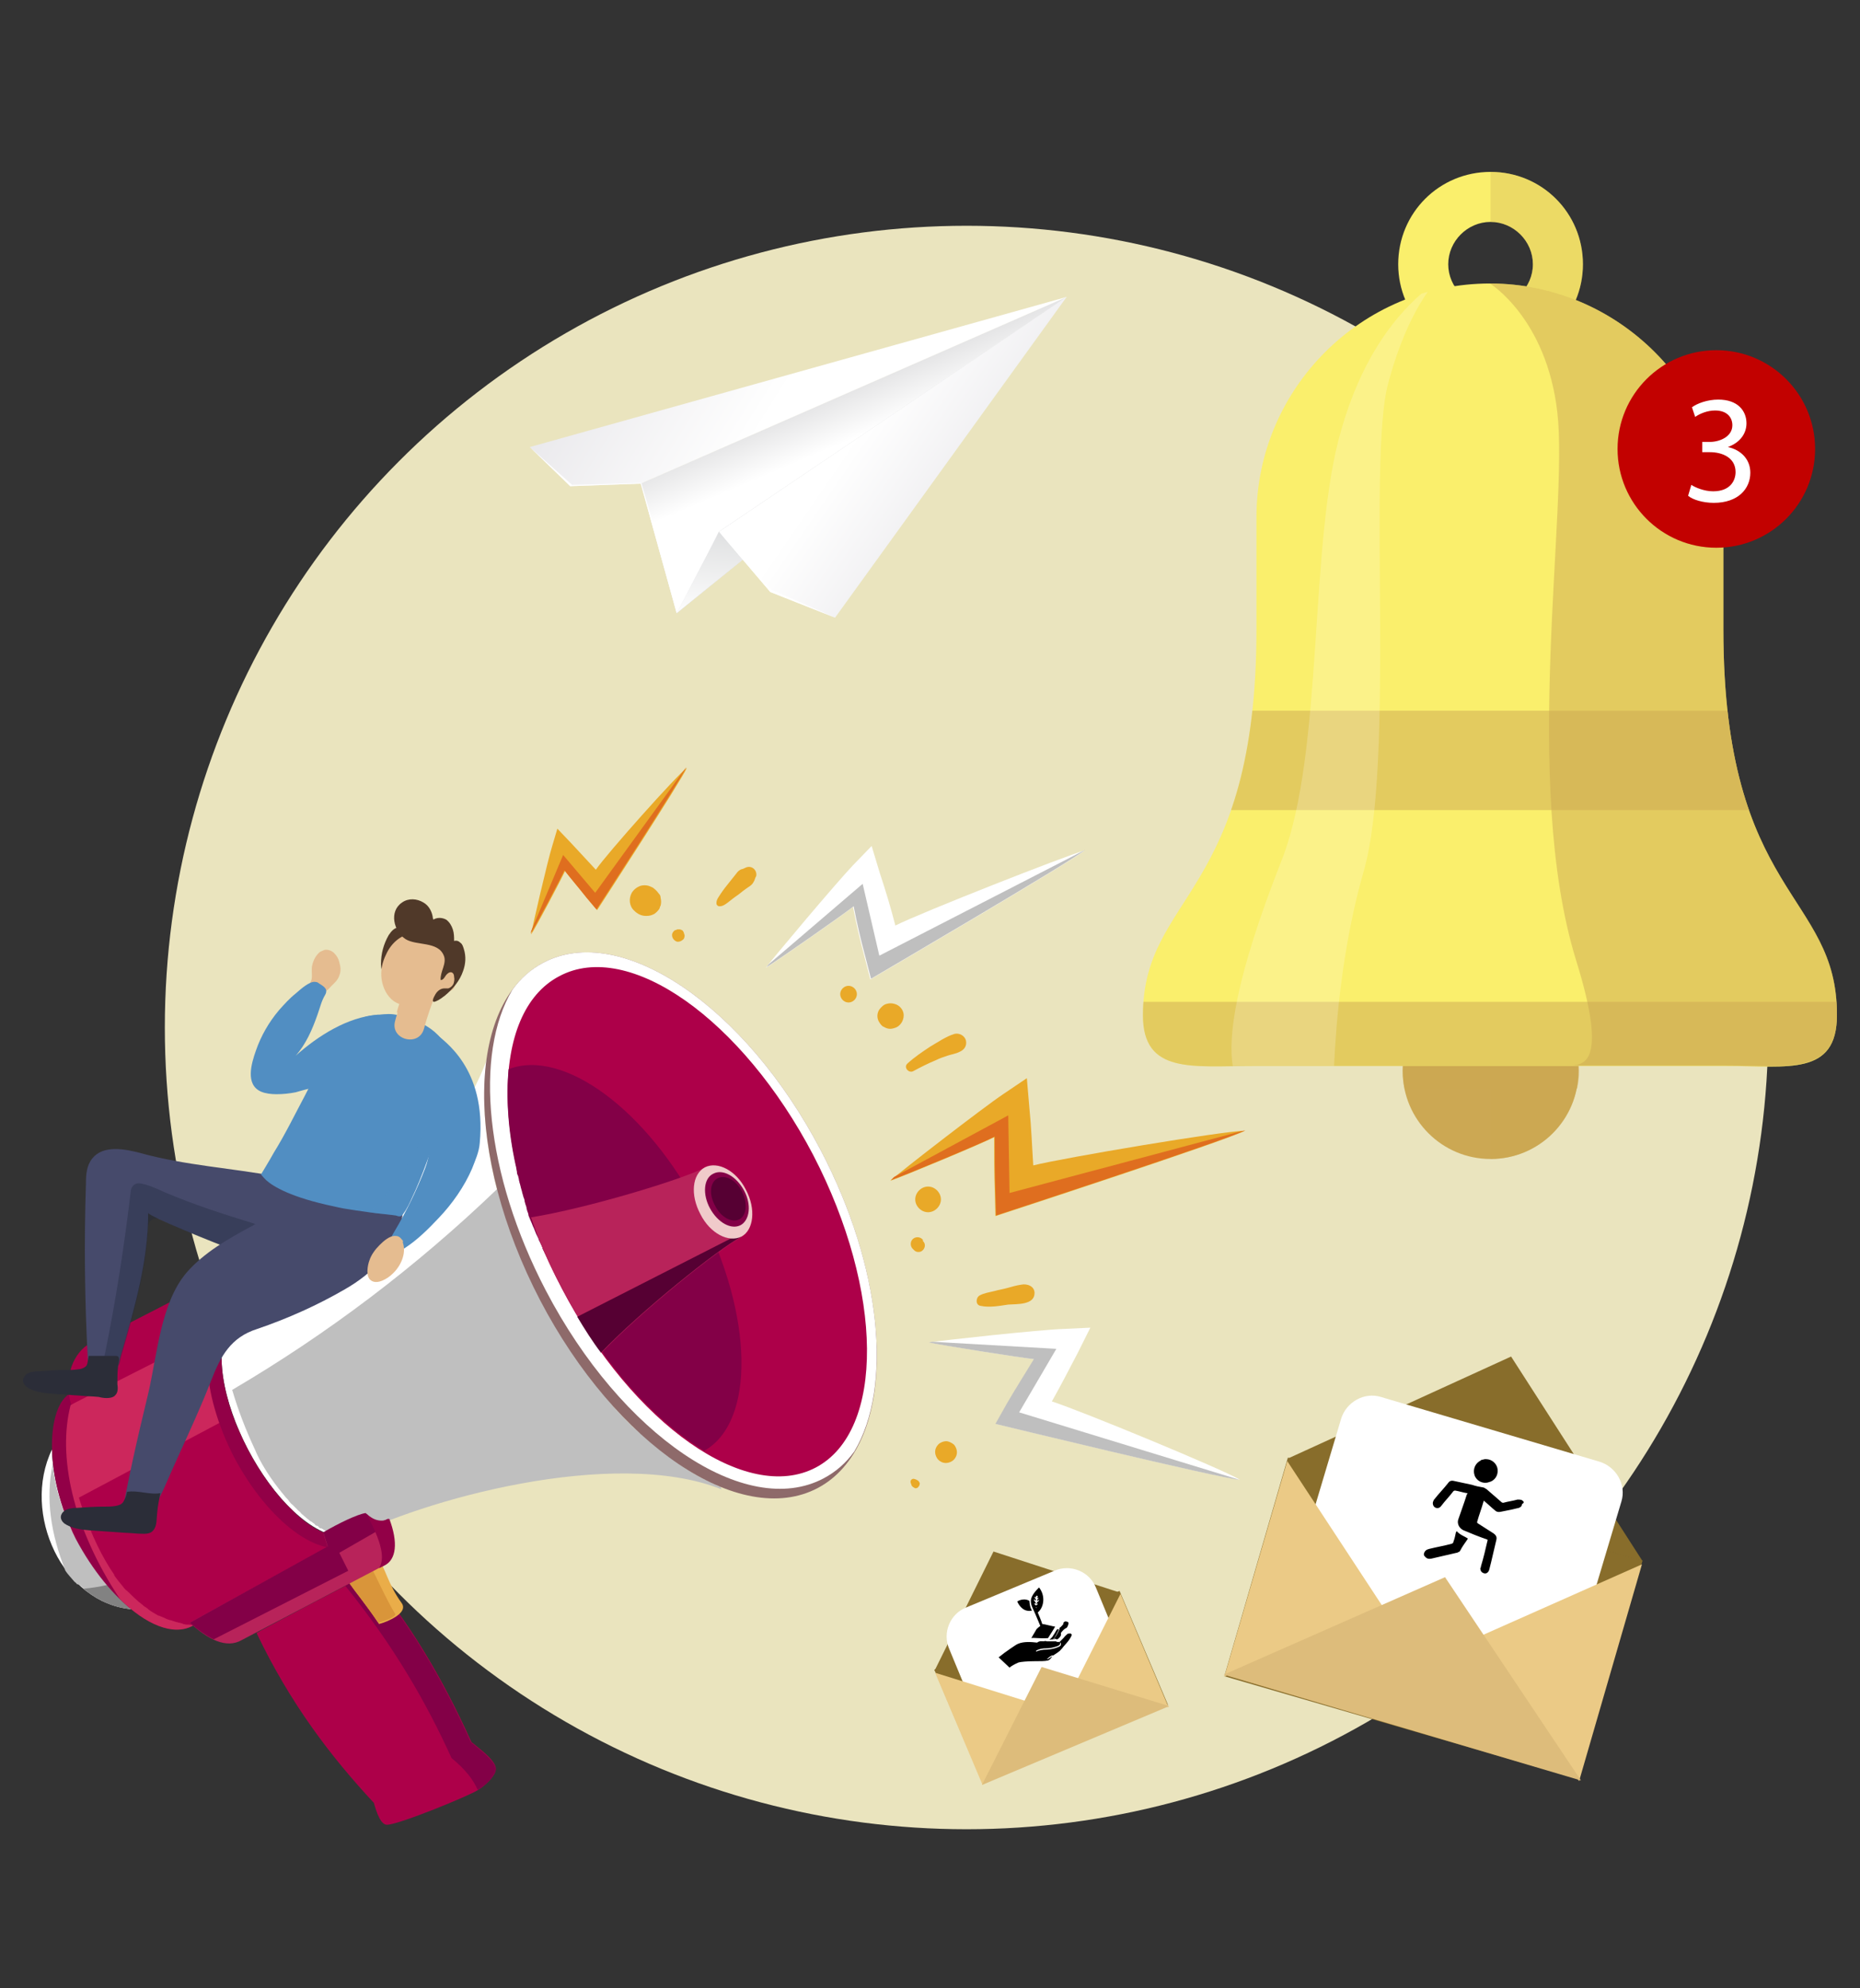
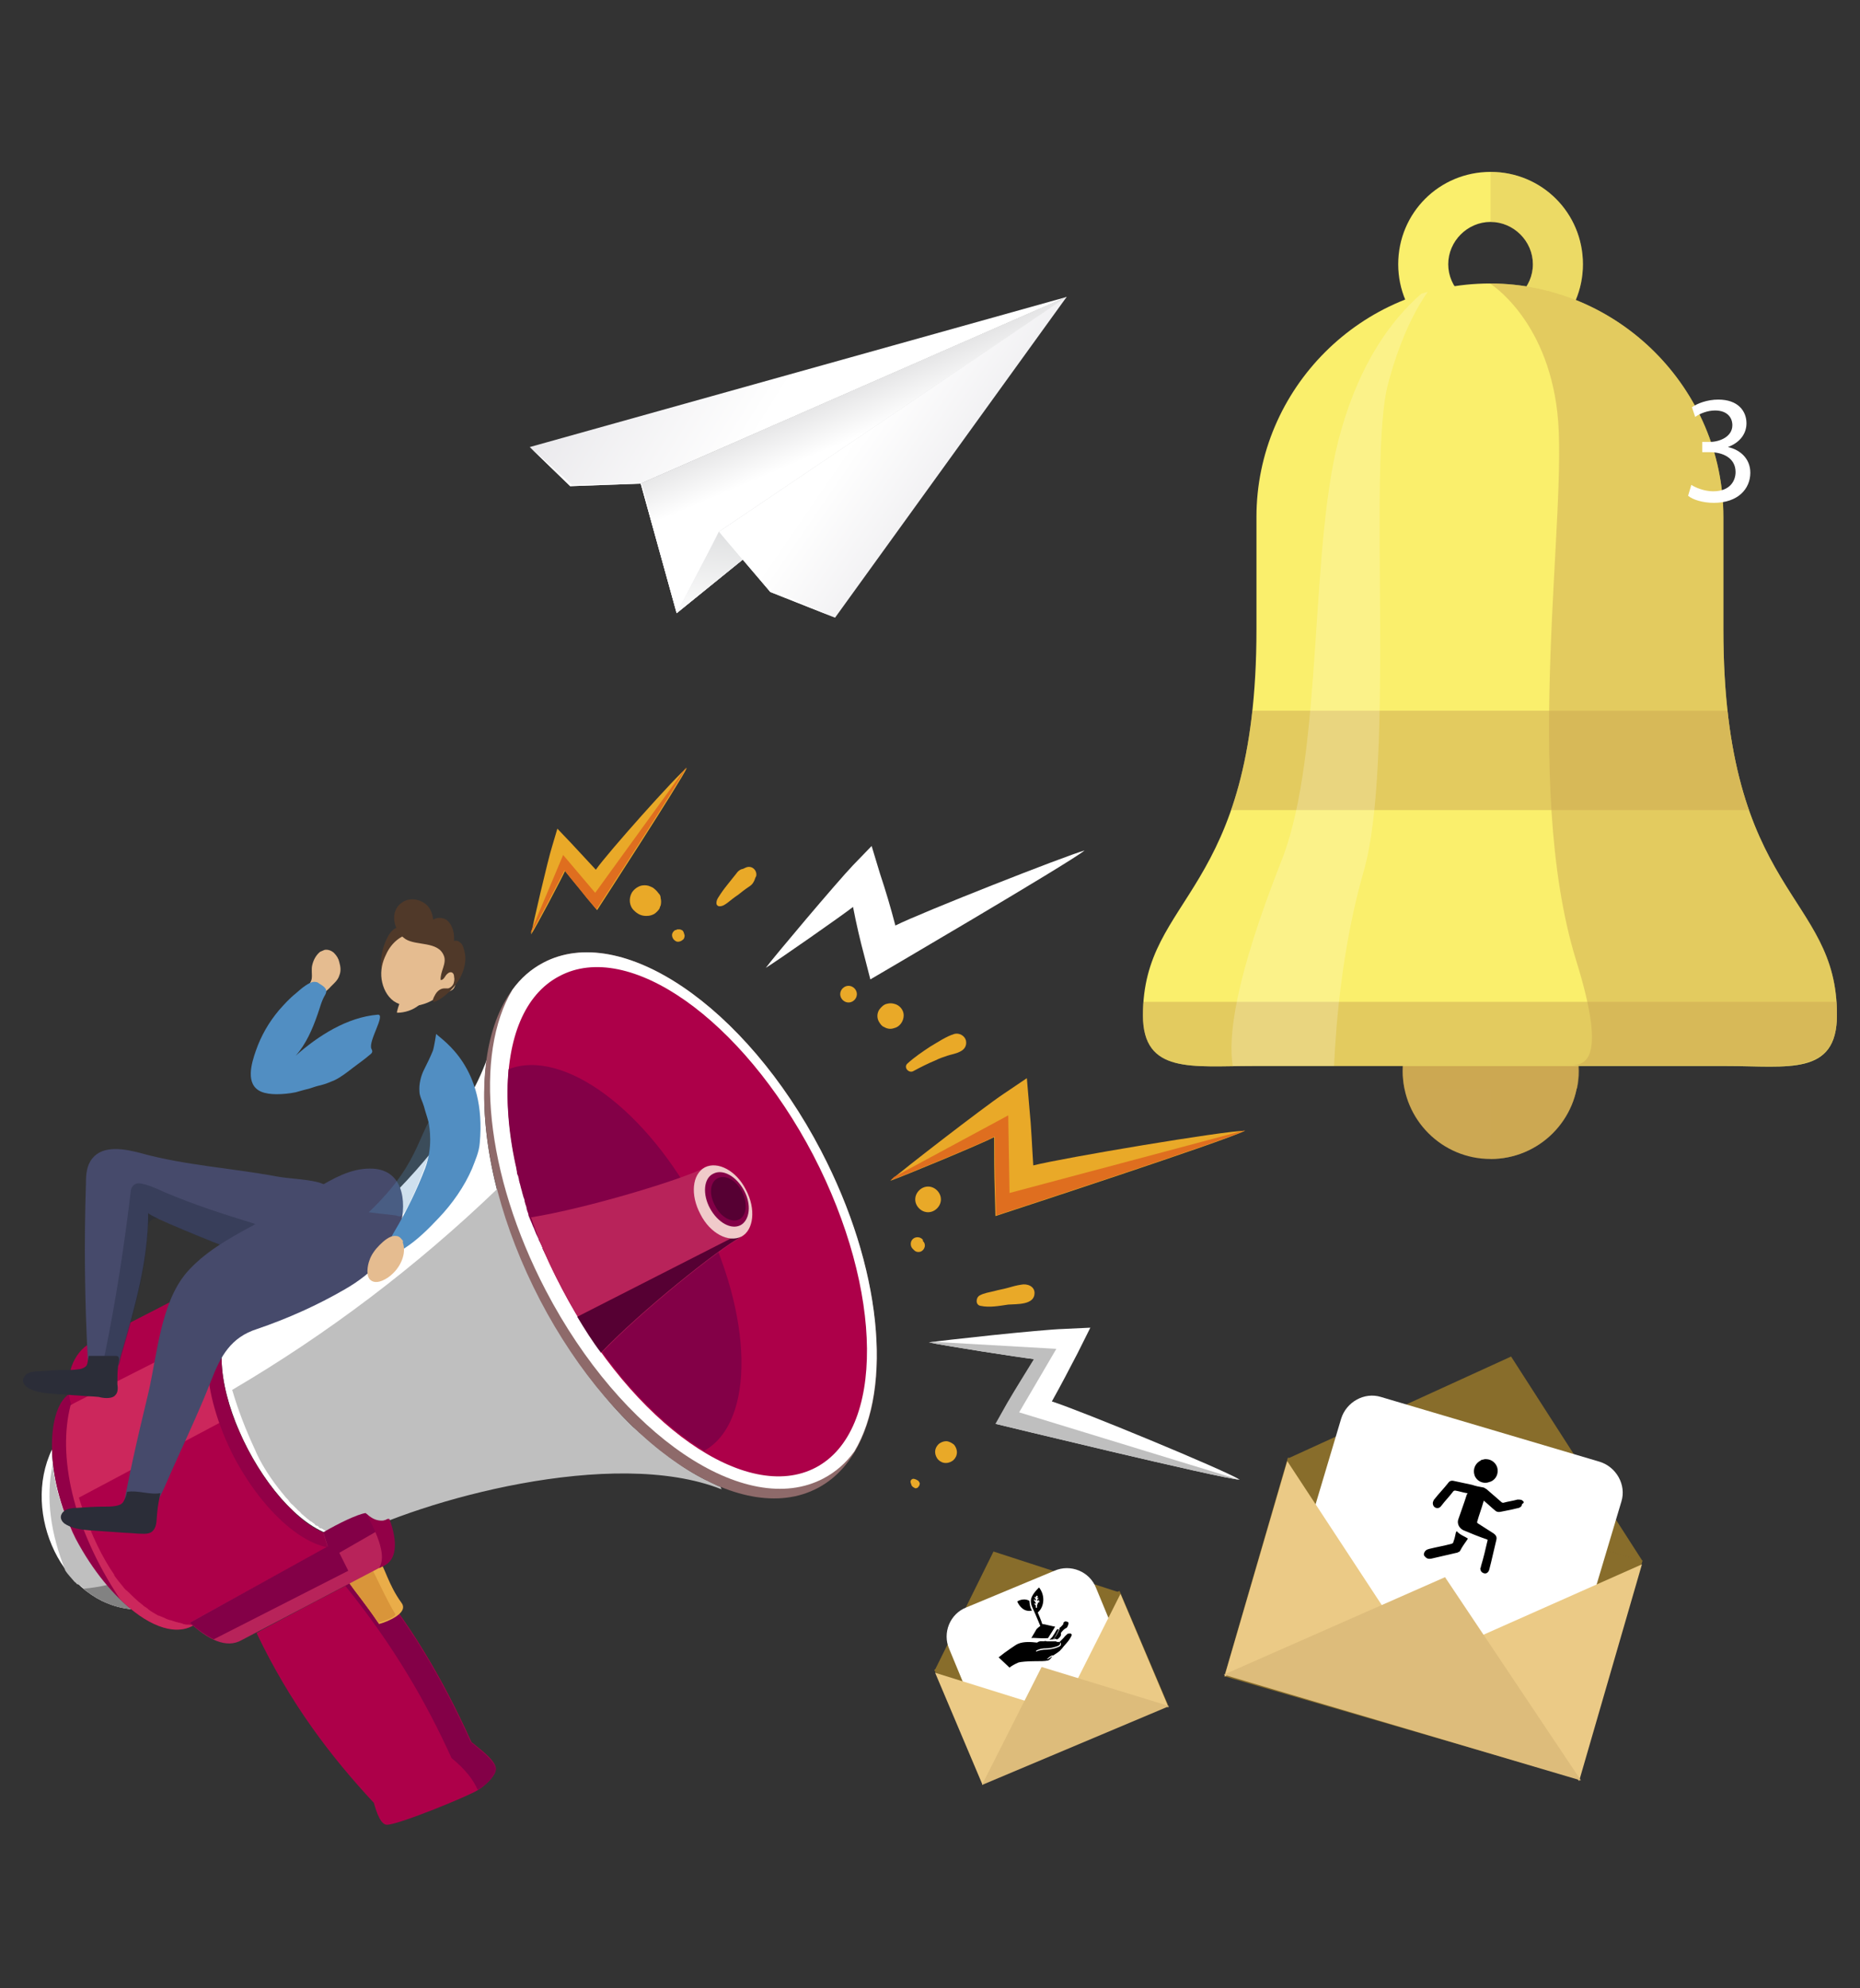
<svg xmlns="http://www.w3.org/2000/svg" xmlns:xlink="http://www.w3.org/1999/xlink" version="1.1" id="Calque_1" x="0px" y="0px" viewBox="0 0 290 310" style="enable-background:new 0 0 290 310;" xml:space="preserve">
  <rect x="0" y="0" width="290" height="310" fill="#333333" stroke="none" />
  <style type="text/css">
	.st0{fill:#EAE4BE;}
	.st1{fill:url(#SVGID_1_);}
	.st2{fill:url(#SVGID_2_);}
	.st3{fill:url(#SVGID_3_);}
	.st4{fill:url(#SVGID_4_);}
	.st5{fill:url(#SVGID_5_);}
	.st6{fill:url(#SVGID_6_);}
	.st7{fill:#FFFFFF;}
	.st8{fill:#886D2B;}
	.st9{fill:#EBCA86;}
	.st10{fill:#DDBC7B;}
	.st11{fill:#CCA853;}
	.st12{opacity:0.5;fill:#CCA853;}
	.st13{fill:#FAEF6C;}
	.st14{opacity:0.3;}
	.st15{opacity:0.5;clip-path:url(#SVGID_8_);fill:#CCA853;}
	.st16{opacity:0.2;fill:#FFFFFF;}
	.st17{fill:#C20100;}
	.st18{fill-rule:evenodd;clip-rule:evenodd;fill:#AD0049;}
	.st19{fill-rule:evenodd;clip-rule:evenodd;fill:#830047;}
	.st20{fill-rule:evenodd;clip-rule:evenodd;fill:#EAAD49;}
	.st21{fill-rule:evenodd;clip-rule:evenodd;fill:#D9953A;}
	.st22{fill-rule:evenodd;clip-rule:evenodd;fill:#FFFFFF;}
	.st23{fill-rule:evenodd;clip-rule:evenodd;fill:#BFBFBF;}
	.st24{fill-rule:evenodd;clip-rule:evenodd;fill:#828282;}
	.st25{fill-rule:evenodd;clip-rule:evenodd;fill:#920047;}
	.st26{fill-rule:evenodd;clip-rule:evenodd;fill:#CC275C;}
	.st27{fill-rule:evenodd;clip-rule:evenodd;fill:#D63B75;}
	.st28{fill-rule:evenodd;clip-rule:evenodd;fill:#B8235A;}
	.st29{fill-rule:evenodd;clip-rule:evenodd;fill:url(#SVGID_9_);}
	.st30{fill-rule:evenodd;clip-rule:evenodd;fill:#560033;}
	.st31{fill-rule:evenodd;clip-rule:evenodd;fill:#F0CACA;}
	.st32{fill:#E9A928;}
	.st33{fill:#DF6E1F;}
	.st34{fill:#BFBFBF;}
	.st35{fill:#E5BC90;}
	.st36{fill:#464A6B;}
	.st37{opacity:0.356;}
	.st38{fill:#20283C;}
	.st39{fill:#518EC2;}
	.st40{opacity:0.277;}
	.st41{fill:#2B2D38;}
	.st42{fill:#503929;}
</style>
  <g>
-     <circle class="st0" cx="150.7" cy="160.2" r="125" />
    <g>
      <linearGradient id="SVGID_1_" gradientUnits="userSpaceOnUse" x1="-391.457" y1="14.015" x2="-401.154" y2="-20.104" gradientTransform="matrix(1 2.662200e-02 -2.662200e-02 1 531.738 84.603)">
        <stop offset="0" style="stop-color:#D1CFD6" />
        <stop offset="0.972" style="stop-color:#FEFEFE" />
        <stop offset="1" style="stop-color:#FFFFFF" />
      </linearGradient>
      <polygon class="st1" points="166.3,46.3 99.9,75.4 105.5,95.6   " />
      <linearGradient id="SVGID_2_" gradientUnits="userSpaceOnUse" x1="-397.468" y1="-6.212" x2="-400.461" y2="-12.796" gradientTransform="matrix(1 2.662200e-02 -2.662200e-02 1 531.738 84.603)">
        <stop offset="0" style="stop-color:#FFFFFF" />
        <stop offset="1" style="stop-color:#E5E5E6" />
      </linearGradient>
      <polygon class="st2" points="166.3,46.3 99.9,75.4 105.5,95.6   " />
      <linearGradient id="SVGID_3_" gradientUnits="userSpaceOnUse" x1="-462.997" y1="-47.475" x2="-408.245" y2="-14.927" gradientTransform="matrix(1 2.662200e-02 -2.662200e-02 1 531.738 84.603)">
        <stop offset="0" style="stop-color:#D1CFD6" />
        <stop offset="0.972" style="stop-color:#FEFEFE" />
        <stop offset="1" style="stop-color:#FFFFFF" />
      </linearGradient>
      <polygon class="st3" points="166.3,46.3 99.9,75.4 88.9,75.8 82.6,69.7   " />
      <linearGradient id="SVGID_4_" gradientUnits="userSpaceOnUse" x1="-424.018" y1="0.72" x2="-396.002" y2="-3.141" gradientTransform="matrix(1 2.662200e-02 -2.662200e-02 1 531.738 84.603)">
        <stop offset="0" style="stop-color:#D1CFD6" />
        <stop offset="0.972" style="stop-color:#FEFEFE" />
        <stop offset="1" style="stop-color:#FFFFFF" />
      </linearGradient>
      <polygon class="st4" points="166.3,46.3 112.1,82.9 105.5,95.6   " />
      <linearGradient id="SVGID_5_" gradientUnits="userSpaceOnUse" x1="-397.381" y1="24.446" x2="-396.647" y2="9.033" gradientTransform="matrix(1 2.662200e-02 -2.662200e-02 1 531.738 84.603)">
        <stop offset="0" style="stop-color:#FFFFFF" />
        <stop offset="1" style="stop-color:#DCDDDE" />
      </linearGradient>
      <polygon class="st5" points="166.3,46.3 112.1,82.9 105.5,95.6   " />
      <linearGradient id="SVGID_6_" gradientUnits="userSpaceOnUse" x1="-353.467" y1="17.963" x2="-396.27" y2="-9.814" gradientTransform="matrix(1 2.662200e-02 -2.662200e-02 1 531.738 84.603)">
        <stop offset="0" style="stop-color:#D1CFD6" />
        <stop offset="0.972" style="stop-color:#FEFEFE" />
        <stop offset="1" style="stop-color:#FFFFFF" />
      </linearGradient>
      <polygon class="st6" points="166.3,46.3 112.1,82.9 120.1,92.3 130.2,96.3   " />
      <polygon class="st7" points="130.2,96.3 120.1,92.3 112.1,82.9 105.5,95.6 99.9,75.4 88.9,75.8 82.6,69.7 89.2,75.6 100,75.3     105.6,94.7 112.1,82.9 120.2,91.9   " />
    </g>
    <g>
      <g>
        <g>
          <polygon class="st8" points="154.9,241.9 145.7,260.5 174.6,248.3     " />
        </g>
        <g>
          <rect x="148.2" y="253.6" transform="matrix(0.92 -0.391 0.391 0.92 -89.834 84.956)" class="st8" width="31.4" height="19.3" />
        </g>
        <g>
          <path class="st7" d="M172.5,264.5l-13.7,5.7c-2.5,1.1-5.5-0.1-6.5-2.7l-4.3-10.4c-1.1-2.5,0.1-5.5,2.7-6.5l13.7-5.7      c2.5-1.1,5.5,0.1,6.5,2.7l4.3,10.4C176.2,260.5,175,263.5,172.5,264.5z" />
        </g>
      </g>
      <g>
        <g>
          <polygon class="st9" points="159.9,265.2 153.2,278.3 145.8,260.8     " />
        </g>
        <g>
          <polygon class="st9" points="182.2,266.2 168,261.8 174.7,248.5     " />
        </g>
      </g>
      <g>
        <polygon class="st10" points="162.4,259.9 153.1,278.3 182.3,266    " />
      </g>
    </g>
    <g>
      <g>
        <g>
          <circle class="st11" cx="232.4" cy="167" r="13.7" />
          <path class="st12" d="M246.1,167c0,7.6-6.1,13.7-13.7,13.7v-27.4C239.9,153.3,246.1,159.5,246.1,167z" />
          <path class="st12" d="M232.4,153.3c-7.6,0-13.7,6.1-13.7,13.7c0,0.9,0.1,1.8,0.3,2.7h26.9c0.2-0.9,0.3-1.8,0.3-2.7      C246.1,159.5,239.9,153.3,232.4,153.3z" />
        </g>
        <g>
          <g>
            <path class="st13" d="M232.4,55.6c-7.9,0-14.4-6.4-14.4-14.4s6.4-14.4,14.4-14.4s14.4,6.4,14.4,14.4S240.3,55.6,232.4,55.6z        M232.4,34.6c-3.6,0-6.6,3-6.6,6.6s3,6.6,6.6,6.6c3.6,0,6.6-3,6.6-6.6S236,34.6,232.4,34.6z" />
          </g>
          <g class="st14">
            <path class="st11" d="M232.4,47.8c3.6,0,6.6-3,6.6-6.6s-3-6.6-6.6-6.6v-7.8c7.9,0,14.4,6.4,14.4,14.4s-6.4,14.4-14.4,14.4V47.8       z" />
          </g>
        </g>
        <path class="st13" d="M268.7,98.1V80.6c0-20-16.4-36.4-36.4-36.4h0c-20,0-36.4,16.4-36.4,36.4v17.5c0,41.7-17.7,41.3-17.7,60.2     c0,9.2,7.7,7.9,17.2,7.9h73.8c9.5,0,17.2,1.6,17.2-7.9C286.5,139.2,268.7,139.8,268.7,98.1z" />
        <path class="st12" d="M268.7,98.1V80.6c0-20-16.4-36.4-36.4-36.4h0c0,0,8.8,5.4,10.5,20c1.8,15.1-5.6,57.7,2.9,85.4     c5.3,17,0.9,16.5-1.4,16.5c-6.6,0,24.9,0,24.9,0c9.5,0,17.2,1.6,17.2-7.9C286.5,139.2,268.7,139.8,268.7,98.1z" />
        <g>
          <defs>
            <path id="SVGID_7_" d="M268.7,98.1V80.6c0-20-16.4-36.4-36.4-36.4h0c-20,0-36.4,16.4-36.4,36.4v17.5       c0,41.7-17.7,41.3-17.7,60.2c0,9.2,7.7,7.9,17.2,7.9h73.8c9.5,0,17.2,1.6,17.2-7.9C286.5,139.2,268.7,139.8,268.7,98.1z" />
          </defs>
          <clipPath id="SVGID_8_">
            <use xlink:href="#SVGID_7_" style="overflow:visible;" />
          </clipPath>
          <rect x="188.9" y="110.8" class="st15" width="87" height="15.5" />
          <rect x="169.5" y="156.2" class="st15" width="125.3" height="10.9" />
        </g>
        <path class="st16" d="M216.4,59.9c1.7-6.4,3.9-11.1,6.2-14.4c-0.3,0.1-0.7,0.2-1,0.3c-4.8,4.2-9.5,10.8-12.5,21.3     c-5.1,17.5-2.6,50.2-9.3,67.1c-7.4,18.8-8.3,27.5-7.6,32c1.1,0,2.1,0,3.3,0H208c0.3-6.8,1.3-18.8,4.6-30.3     C217.6,118.6,213.2,72.1,216.4,59.9z" />
      </g>
      <g>
-         <circle class="st17" cx="267.6" cy="70" r="15.4" />
        <g>
          <path class="st7" d="M263.7,75.6c0.6,0.4,2,1,3.4,1c2.7,0,3.5-1.7,3.5-3c0-2.2-2-3.1-4-3.1h-1.2v-1.6h1.2c1.5,0,3.5-0.8,3.5-2.6      c0-1.2-0.8-2.3-2.7-2.3c-1.2,0-2.4,0.5-3.1,1l-0.5-1.5c0.8-0.6,2.4-1.2,4.1-1.2c3.1,0,4.4,1.8,4.4,3.7c0,1.6-1,3-2.9,3.7v0      c1.9,0.4,3.5,1.8,3.5,4c0,2.5-1.9,4.7-5.7,4.7c-1.7,0-3.3-0.5-4-1.1L263.7,75.6z" />
        </g>
      </g>
    </g>
    <g>
      <g>
        <g>
          <path class="st18" d="M73.5,271.6c-4.6-10.2-9.9-19-16.1-26.2l-9,4.7l-7.7,4.1l0,0l-0.7,0.4c5.2,10.9,11.5,19.2,18.3,26.5      c0.4,1.5,1.1,3.5,2.1,3.4c2-0.1,12.7-4.5,14.1-5.4c1-0.6,2.7-2.1,2.8-3.2C77.5,274.6,74.7,272.6,73.5,271.6z" />
          <path class="st19" d="M74.5,279.1c1-0.6,2.7-2.1,2.8-3.2c0.1-1.2-2.7-3.3-3.9-4.3c-4.6-10.2-9.9-19-16.1-26.2l-3.5,1.8      c7.6,9.4,12.7,18.3,16.6,26.9C72.6,275.9,73.8,277.5,74.5,279.1L74.5,279.1z" />
          <g>
            <path class="st20" d="M54.3,246.6c1.5,2.1,2.5,3.2,4.8,6.6c1.2-0.3,4.7-1.7,3.5-3.3c-2.1-2.9-2.6-5.6-3.5-6.6       C58.6,242.7,53.5,245.4,54.3,246.6L54.3,246.6z" />
            <path class="st21" d="M54.3,246.6c1.4,2,2.4,3.1,4.7,6.4c1.1-0.3,2.9-1,2.6-1.4c-1.2-1.9-3.2-6.3-4.1-8       C55.9,244.3,53.8,245.8,54.3,246.6L54.3,246.6z" />
          </g>
          <g>
            <g>
              <path class="st22" d="M75.9,165.2c-6.2,17.1-28.8,34.7-39.8,40.4c-6.1,9,7,34,17.9,34.1c11.5-6.1,41.5-14.5,58.4-7.8        c-0.1,0-0.1-0.1-0.2-0.1c-9.9-4.1-20.5-14.7-28.1-29.1C77.2,189.3,74.4,175.5,75.9,165.2L75.9,165.2z" />
              <path class="st23" d="M112.3,231.8c-0.4-0.1-0.7-0.3-1.1-0.5c-0.1,0-0.2-0.1-0.2-0.1c-0.3-0.1-0.6-0.3-0.8-0.4        c-0.1,0-0.2-0.1-0.3-0.1c-0.3-0.2-0.6-0.3-0.9-0.5c-0.1,0-0.1-0.1-0.2-0.1c-1.1-0.6-2.2-1.3-3.3-2.1c0,0-0.1-0.1-0.1-0.1        c-0.3-0.2-0.7-0.5-1-0.7c0,0-0.1-0.1-0.1-0.1c-0.4-0.3-0.7-0.5-1.1-0.8c0,0,0,0,0,0c-0.8-0.6-1.5-1.2-2.3-1.9c0,0,0,0,0,0        c-0.3-0.3-0.7-0.6-1-0.9c0,0-0.1-0.1-0.2-0.1c-0.3-0.3-0.6-0.6-1-0.9c0,0-0.1-0.1-0.1-0.1c-1.1-1.1-2.2-2.2-3.2-3.4        c0,0-0.1-0.1-0.1-0.1c-0.3-0.4-0.6-0.7-0.9-1.1c-3.7-4.3-7.1-9.4-10.1-15.1c-0.4-0.8-0.8-1.6-1.2-2.4c-2.4-5-4.3-10.1-5.5-15        C64.8,197.6,51,208,36.2,216.7c1,3.4,2.2,6.4,3.5,9.2c0,0,0,0,0,0c0.9,2.2,2.5,4.7,4.4,7c0,0,0,0,0,0c0,0,0,0,0,0        c0.2,0.2,0.3,0.4,0.5,0.6c0,0,0,0,0,0c0.2,0.2,0.4,0.4,0.5,0.6c0,0,0.1,0.1,0.1,0.1c0.1,0.2,0.3,0.3,0.5,0.5        c0.1,0.1,0.1,0.1,0.2,0.2c0.1,0.1,0.3,0.3,0.4,0.4c0.1,0.1,0.1,0.1,0.2,0.2c0.1,0.1,0.3,0.2,0.4,0.4c0.1,0.1,0.1,0.1,0.2,0.2        c0.2,0.1,0.3,0.3,0.5,0.4c0,0,0.1,0.1,0.1,0.1c0.2,0.2,0.4,0.3,0.6,0.5c0.1,0.1,0.1,0.1,0.2,0.1c0.1,0.1,0.3,0.2,0.4,0.3        c0.1,0.1,0.2,0.1,0.2,0.2c0.1,0.1,0.2,0.2,0.4,0.2c0.1,0.1,0.2,0.1,0.2,0.2c0.1,0.1,0.2,0.2,0.4,0.2c0.1,0,0.2,0.1,0.2,0.1        c0.2,0.1,0.3,0.2,0.5,0.3c0,0,0.1,0.1,0.1,0.1c0.2,0.1,0.4,0.2,0.6,0.3c0.1,0,0.1,0.1,0.2,0.1c0.1,0.1,0.3,0.1,0.4,0.2        c0.1,0,0.2,0.1,0.2,0.1c0.1,0,0.2,0.1,0.4,0.1c0.1,0,0.2,0.1,0.2,0.1c0.1,0,0.3,0.1,0.4,0.1c0.1,0,0.1,0,0.2,0.1        c0.2,0,0.4,0.1,0.6,0.1c11.5-6.1,41.5-14.5,58.4-7.8C112.4,231.9,112.3,231.8,112.3,231.8z" />
            </g>
            <g>
              <path class="st22" d="M20.6,250.9C9.8,250,3.3,236,8.1,226c0.1,4.1,1.3,9,3.8,13.8C14.4,244.5,17.5,248.4,20.6,250.9        L20.6,250.9z" />
              <path class="st23" d="M12.5,247.2c0.3,0.2,0.5,0.5,0.8,0.7c0.1,0.1,0.2,0.2,0.3,0.2c0.4,0.3,0.8,0.5,1.1,0.8        c0.1,0.1,0.2,0.1,0.3,0.2c0.3,0.2,0.6,0.3,0.9,0.5c0.2,0.1,0.3,0.1,0.5,0.2c0.3,0.1,0.6,0.2,0.8,0.3c0.2,0.1,0.3,0.1,0.5,0.2        c0.3,0.1,0.6,0.2,0.9,0.2c0.2,0,0.3,0.1,0.5,0.1c0.5,0.1,0.9,0.2,1.4,0.2c-3.1-2.5-6.2-6.3-8.7-11c-0.3-0.5-0.5-1-0.8-1.5        c-0.1-0.2-0.1-0.3-0.2-0.5c-0.2-0.3-0.3-0.7-0.4-1c-1.2-2.9-1.9-5.8-2.2-8.4l0,0c-1.1,5.2-0.3,10.7,2,16.5        c0.4,0.6,0.9,1.1,1.4,1.7c0,0,0,0,0,0c0.1,0.1,0.3,0.2,0.4,0.4C12.3,247,12.4,247.1,12.5,247.2z" />
              <path class="st24" d="M20.6,250.9c-2.9-0.2-5.4-1.4-7.6-3.2c1.2-0.1,2.5-0.3,3.8-0.6C18.1,248.6,19.3,249.8,20.6,250.9        L20.6,250.9z" />
            </g>
          </g>
          <g>
            <g>
              <path class="st25" d="M11,217.2c3.8-2,21.8-11.2,24.6-12.7c1-0.5,2.1-0.7,3.4-0.5c-1,0.6-2,1.1-3,1.7c-6.1,9,7,34,17.9,34.1        c1-0.5,2-1,3-1.5c-0.5,1.1-1.3,2-2.3,2.5c-2.8,1.5-21.8,11.2-24.6,12.7c-4.8,2.5-12.9-3.6-18.2-13.6        C6.7,229.8,7.3,219.2,11,217.2L11,217.2z" />
              <path class="st26" d="M20,212.5c6.4-3.3,13.9-7.1,15.6-8c1-0.5,2.1-0.7,3.4-0.5c-1,0.6-2,1.1-3,1.7c-6.1,9,7,34,17.9,34.1        c1-0.5,2-1,3-1.5c-0.5,1.1-1.3,2-2.3,2.5c-2.8,1.5-21.8,11.2-24.6,12.7c-3,1.6-7.3-0.2-11.3-4.2l0,0        c-7.5-11.3-9.7-22.4-7.7-30.2L20,212.5z" />
              <path class="st18" d="M54,239.8c-0.2,0-0.4,0-0.6,0c-0.1,0-0.1,0-0.2,0c-0.1,0-0.3,0-0.4-0.1c-0.1,0-0.2,0-0.3-0.1        c-0.1,0-0.3-0.1-0.4-0.1c-0.1,0-0.2,0-0.3-0.1c-0.1,0-0.3-0.1-0.4-0.1c-0.1,0-0.2-0.1-0.3-0.1c-0.1,0-0.3-0.1-0.4-0.1        c-0.1,0-0.2-0.1-0.3-0.1c-0.1-0.1-0.3-0.1-0.4-0.2c-0.1,0-0.2-0.1-0.3-0.1c-0.1-0.1-0.3-0.1-0.4-0.2c-0.1,0-0.1-0.1-0.2-0.1        c-0.2-0.1-0.4-0.2-0.6-0.4c0,0,0,0,0,0c-0.2-0.1-0.4-0.3-0.6-0.4c-0.1,0-0.1-0.1-0.2-0.2c-0.1-0.1-0.3-0.2-0.4-0.3        c-0.1-0.1-0.2-0.1-0.2-0.2c-0.1-0.1-0.3-0.2-0.4-0.3c-0.1-0.1-0.2-0.1-0.2-0.2c-0.1-0.1-0.3-0.2-0.4-0.4        c-0.1-0.1-0.1-0.1-0.2-0.2c-0.1-0.1-0.3-0.3-0.4-0.4c-0.1-0.1-0.1-0.1-0.2-0.2c-0.2-0.2-0.3-0.3-0.5-0.5c0,0-0.1-0.1-0.1-0.1        c-0.2-0.2-0.4-0.4-0.6-0.6c0,0,0,0,0,0c-0.2-0.2-0.4-0.5-0.6-0.7l0,0c-2.5-3-4.8-6.7-6.4-10.6l-2.8-0.9l-22,11.7        c1.4,4.5,3,8.1,4.9,11.1h0c0,0,0,0,0,0c0.2,0.3,0.4,0.6,0.6,0.9c0,0,0,0,0,0.1c0.4,0.6,0.9,1.2,1.4,1.8c0,0,0,0,0,0        c0.2,0.3,0.4,0.5,0.7,0.7c0,0,0,0.1,0.1,0.1c0.7,0.7,1.4,1.4,2.2,2c0,0,0.1,0,0.1,0.1c0.2,0.2,0.5,0.3,0.7,0.5        c0,0,0.1,0,0.1,0.1c0.5,0.4,1.1,0.7,1.6,1c0,0,0.1,0,0.1,0c0.2,0.1,0.5,0.2,0.7,0.3c0.1,0,0.1,0,0.2,0.1        c0.2,0.1,0.5,0.2,0.8,0.3c0,0,0,0,0.1,0c0.3,0.1,0.6,0.2,0.9,0.3c0,0,0.1,0,0.1,0c0.2,0.1,0.5,0.1,0.7,0.2        c0.1,0,0.2,0,0.2,0.1c0.2,0,0.4,0.1,0.7,0.1c0.1,0,0.2,0,0.2,0c0.3,0,0.6,0.1,0.9,0.1c2.8-1.5,21.8-11.2,24.6-12.7        c1-0.5,1.8-1.4,2.3-2.5C56,238.7,55,239.2,54,239.8z" />
              <path class="st25" d="M35.7,204.5c1-0.5,2.1-0.7,3.4-0.5c-1,0.6-2,1.1-3,1.7c-6.1,9,7,34,17.9,34.1c1-0.5,2-1,3-1.5        c-0.5,1.1-1.3,2-2.3,2.5c-4.8,2.5-12.9-3.6-18.2-13.6C31.3,217.1,30.9,207,35.7,204.5L35.7,204.5z" />
            </g>
          </g>
          <g>
            <path class="st18" d="M11.1,219L33,207.9l1.6,2.1c2.5-1.3,5.5-3.3,6.5-4.2c-0.2-3.1,1.5-3.9,2.2-4.5c-2.2-2.6-5.9-3.8-7.8-2.9       l-21.4,11C11.5,210.8,9.8,214.7,11.1,219L11.1,219z" />
            <path class="st27" d="M41.1,205.8c-0.2-3.1,1.5-3.9,2.2-4.5c-2.2-2.6-5.9-3.8-7.8-2.9l-2,1C35.8,199.9,38.7,201.9,41.1,205.8       L41.1,205.8z" />
          </g>
          <path class="st28" d="M29.6,253l21.5-11.8l-0.7-2.2c2.4-1.4,5.3-2.7,6.6-3c2.3,2.1,2.8,1,3.6,0.8c1.3,3.8,1,6.4-0.8,7.3      l-22.1,11.6C35.3,257.1,32.4,255.6,29.6,253L29.6,253z" />
          <g>
            <g>
              <linearGradient id="SVGID_9_" gradientUnits="userSpaceOnUse" x1="254.212" y1="125.604" x2="303.874" y2="125.604" gradientTransform="matrix(0.9 -0.437 0.437 0.9 -199.795 199.914)">
                <stop offset="0" style="stop-color:#8E6A6A" />
                <stop offset="1" style="stop-color:#8E6A6A" />
              </linearGradient>
              <path class="st29" d="M84.7,150.1c12.1-6.4,31.5,6.7,43.3,29.3c11.8,22.6,11.6,46.2-0.5,52.6c-12.1,6.4-31.5-6.7-43.3-29.3        C72.4,180,72.6,156.5,84.7,150.1L84.7,150.1z" />
              <path class="st22" d="M84.7,150.1c12.1-6.4,31.5,6.7,43.3,29.3c9.5,18.2,11.2,36.9,5.2,46.9c-1.3,1.8-2.9,3.2-4.8,4.2        c-12.1,6.4-31.5-6.7-43.3-29.3c-9.5-18.2-11.2-36.9-5.2-46.9C81.2,152.5,82.8,151.1,84.7,150.1L84.7,150.1z" />
            </g>
            <g>
              <path class="st18" d="M87.2,152.2c10.8-5.8,28.5,6.7,39.6,27.9c11,21.2,11.2,43,0.4,48.7c-10.8,5.7-28.5-6.7-39.6-27.9        C76.5,179.7,76.3,157.9,87.2,152.2L87.2,152.2z" />
              <path class="st19" d="M109.1,188.8c-8.2-15.8-21.3-25.4-29.8-22.1c-0.4,4.4-0.1,9.5,1.1,15c0,0,0,0,0,0c0.1,0.3,0.1,0.6,0.2,1        c0,0,0,0.1,0,0.1c0,0.2,0.1,0.4,0.2,0.6c0,0.2,0.1,0.3,0.1,0.5c0,0.2,0.1,0.3,0.1,0.5c0.1,0.2,0.1,0.4,0.2,0.7        c0,0.1,0.1,0.3,0.1,0.4c0.1,0.2,0.1,0.5,0.2,0.7c0,0.1,0.1,0.3,0.1,0.4c0.1,0.2,0.2,0.5,0.2,0.7c0,0.1,0.1,0.3,0.1,0.4        c0.1,0.3,0.2,0.5,0.2,0.7c0,0.1,0.1,0.3,0.1,0.4c0.1,0.2,0.2,0.5,0.2,0.7c0.1,0.2,0.1,0.3,0.2,0.5c0.1,0.2,0.2,0.5,0.3,0.7        c0.1,0.2,0.1,0.3,0.2,0.5c0.1,0.2,0.2,0.4,0.3,0.7c0.1,0.2,0.1,0.3,0.2,0.5c0.1,0.2,0.2,0.4,0.3,0.6c0.1,0.2,0.1,0.4,0.2,0.5        c0.1,0.2,0.2,0.4,0.3,0.6c0.1,0.2,0.2,0.4,0.2,0.6c0.1,0.2,0.2,0.4,0.3,0.6c0.1,0.2,0.2,0.4,0.3,0.6c0.1,0.2,0.2,0.4,0.3,0.6        c0.1,0.2,0.2,0.4,0.3,0.6c0.1,0.2,0.2,0.4,0.3,0.6c0.1,0.2,0.2,0.4,0.3,0.6c0.1,0.2,0.2,0.4,0.3,0.6c0.1,0.2,0.2,0.4,0.3,0.6        c0.2,0.4,0.4,0.8,0.6,1.2c0.4,0.7,0.8,1.5,1.2,2.2c0,0,0.1,0.1,0.1,0.1c0.4,0.7,0.8,1.3,1.1,2c0,0.1,0.1,0.1,0.1,0.2        c0.4,0.6,0.8,1.2,1.1,1.8c0,0.1,0.1,0.2,0.2,0.2c0.4,0.6,0.8,1.2,1.2,1.8c0,0.1,0.1,0.1,0.2,0.2c0.4,0.6,0.8,1.2,1.2,1.7        c0,0.1,0.1,0.1,0.1,0.2c0.4,0.6,0.8,1.1,1.3,1.7c0,0,0.1,0.1,0.1,0.1c0.4,0.6,0.9,1.1,1.3,1.7c0,0,0,0.1,0.1,0.1        c0.5,0.6,0.9,1.1,1.4,1.6c0,0,0,0,0,0l0,0c3.7,4.2,7.7,7.6,11.5,9.9C117.8,221.7,117.5,205,109.1,188.8z" />
            </g>
            <g>
              <g>
                <path class="st28" d="M82.8,189.8c8.7-1.4,23.6-5.9,27.2-7.8c4.2,0.4,7.8,7.1,5.7,10.8c-3.6,1.9-15.8,11.7-21.9,18.1         c-2.2-3.1-4.3-6.4-6.2-10.1C85.6,197.2,84,193.4,82.8,189.8L82.8,189.8z" />
                <path class="st30" d="M90,205.3c1.2,2,2.4,3.9,3.7,5.6c6.1-6.4,18.3-16.2,21.9-18.1c0.1-0.2,0.2-0.5,0.3-0.7L90,205.3z" />
              </g>
              <g>
                <path class="st31" d="M109.9,182c2-1,4.9,0.5,6.4,3.5c1.6,3,1.2,6.3-0.7,7.3c-2,1-4.9-0.5-6.4-3.5         C107.6,186.3,107.9,183.1,109.9,182L109.9,182z" />
                <path class="st19" d="M111.2,183c1.5-0.8,3.6,0.4,4.8,2.6c1.2,2.2,0.9,4.6-0.5,5.4c-1.5,0.8-3.6-0.4-4.8-2.6         C109.5,186.2,109.7,183.7,111.2,183L111.2,183z" />
                <path class="st30" d="M111.9,183.7c1.2-0.6,2.9,0.3,3.8,2.1c0.9,1.8,0.7,3.7-0.4,4.3c-1.2,0.6-2.9-0.3-3.8-2.1         C110.5,186.2,110.7,184.3,111.9,183.7L111.9,183.7z" />
              </g>
            </g>
          </g>
          <path class="st19" d="M60.9,237.5c-0.1-0.2-0.2-0.5-0.4-0.7c-0.8,0.3-1.3,1.1-3.5-0.9c-1.3,0.2-4.2,1.6-6.6,3l0.7,2.2L29.6,253      c1.2,1.1,2.5,2,3.7,2.6l21-10.7l-1.4-2.8L60.9,237.5C60.9,237.6,60.9,237.5,60.9,237.5z" />
          <path class="st25" d="M57.1,236c1.6,1.5,3,1.1,3.6,0.8c1.4,3.7,1.1,6.4-0.8,7.3l-0.8,0.4C59.7,243.5,60.2,241.6,57.1,236      L57.1,236z" />
        </g>
        <g>
          <g>
            <g>
              <g>
                <g>
                  <g>
                    <path class="st32" d="M116.2,135.3c-0.2,0.1-0.4,0.2-0.5,0.2c-0.4,0.1-0.7,0.4-0.9,0.7c-0.4,0.5-0.8,1-1.2,1.5           c-0.4,0.5-0.8,1-1.2,1.6c-0.3,0.5-0.7,0.9-0.7,1.5c0,0.3,0.2,0.5,0.5,0.5c0.5,0,0.9-0.3,1.3-0.6c0.5-0.4,1-0.8,1.6-1.2           c0.5-0.4,1-0.8,1.6-1.2c0.3-0.2,0.6-0.4,0.8-0.8c0.2-0.3,0.2-0.6,0.4-0.9C118.1,135.7,117.2,134.8,116.2,135.3z" />
                  </g>
                  <g>
                    <path class="st32" d="M142.4,167c1.1-0.6,2.3-1.2,3.5-1.7c0.6-0.3,1.2-0.5,1.8-0.7c0.6-0.2,1.3-0.3,1.9-0.6           c0.7-0.3,1.2-0.9,1-1.8c-0.2-0.7-1-1.2-1.8-1c-1.3,0.4-2.6,1.3-3.8,2c-1.2,0.8-2.4,1.6-3.5,2.6           C140.8,166.4,141.7,167.4,142.4,167z" />
                  </g>
                  <g>
                    <path class="st32" d="M159.2,200.3c-0.7,0.1-1.4,0.3-2.1,0.5c-0.7,0.2-1.4,0.3-2.1,0.5c-0.8,0.2-1.6,0.3-2.3,0.7           c-0.6,0.4-0.6,1.5,0.2,1.6c1.4,0.3,2.9,0,4.3-0.2c1.3-0.1,4.1,0.1,4.1-1.8C161.3,200.5,160.1,200.1,159.2,200.3z" />
                  </g>
                </g>
              </g>
              <g>
                <path class="st32" d="M143.8,193.2c-0.4-0.4-1.1-0.4-1.5,0c-0.4,0.4-0.4,1.1,0,1.5l0.2,0.2c0.2,0.2,0.4,0.3,0.7,0.3         c0.3,0,0.5-0.1,0.7-0.3c0.2-0.2,0.3-0.5,0.3-0.7c0-0.3-0.1-0.5-0.3-0.7C143.9,193.3,143.9,193.3,143.8,193.2z" />
              </g>
              <g>
                <g>
                  <path class="st32" d="M102.7,139.3c-0.3-0.4-0.5-0.6-0.9-0.9c-0.2-0.1-0.4-0.2-0.7-0.3c-0.4-0.1-0.8-0.1-1.2,0          c-0.6,0.2-1.1,0.6-1.4,1.1c-0.5,0.9-0.4,2.1,0.4,2.8c0.5,0.5,1.1,0.8,1.8,0.8l0.1,0c0.5,0,0.8-0.1,1.2-0.3          c0.3-0.2,0.6-0.5,0.8-0.8c0.1-0.2,0.1-0.4,0.2-0.5c0.1-0.4,0.1-0.8,0-1.2C103,139.7,102.9,139.5,102.7,139.3z" />
                  <g>
                    <path class="st32" d="M139.4,156.5c-0.4-0.1-0.7-0.1-1.1,0c-0.5,0.1-0.9,0.5-1.2,0.9c0,0,0,0,0,0c-0.4,0.6-0.4,1.4,0,2           c0,0,0,0,0,0c0.2,0.3,0.4,0.6,0.7,0.7c0.5,0.3,1,0.4,1.6,0.2c0.9-0.2,1.5-1.1,1.5-2C140.9,157.5,140.3,156.7,139.4,156.5z" />
                  </g>
                  <path class="st32" d="M132.3,153.7c-0.7,0-1.3,0.6-1.3,1.3c0,0.7,0.6,1.3,1.3,1.3c0.7,0,1.3-0.6,1.3-1.3          C133.6,154.3,133,153.7,132.3,153.7z" />
                  <g>
                    <path class="st32" d="M146.7,187c0-0.5-0.2-1-0.6-1.4c-0.4-0.4-0.9-0.6-1.4-0.6c-0.5,0-1,0.2-1.4,0.6           c-0.4,0.4-0.6,0.9-0.6,1.4c0,0.5,0.2,1,0.6,1.4c0.4,0.4,0.9,0.6,1.4,0.6c0.5,0,1-0.2,1.4-0.6           C146.5,188,146.7,187.5,146.7,187z" />
                  </g>
                  <g>
                    <path class="st32" d="M147.5,224.7c-0.4,0-0.9,0.2-1.2,0.5c-0.3,0.3-0.5,0.7-0.5,1.2c0,0.4,0.2,0.9,0.5,1.2           c0.3,0.3,0.7,0.5,1.2,0.5c0.4,0,0.9-0.2,1.2-0.5c0.3-0.3,0.5-0.7,0.5-1.2c0-0.4-0.2-0.9-0.5-1.2           C148.3,224.9,147.9,224.7,147.5,224.7z" />
                  </g>
                  <path class="st32" d="M106.3,145c-0.1,0-0.2-0.1-0.3-0.1c-0.1,0-0.3,0-0.4,0c-0.1,0-0.1,0.1-0.2,0.1c0,0,0,0-0.1,0          c-0.2,0.1-0.4,0.3-0.5,0.6c-0.1,0.5,0.2,1,0.7,1.2c0.4,0.1,0.8-0.1,1.1-0.4c0.1-0.2,0.2-0.5,0.1-0.7          C106.6,145.3,106.5,145.1,106.3,145z" />
                  <g>
                    <path class="st32" d="M143.2,230.9c-0.1-0.1-0.2-0.1-0.3-0.2c-0.1,0-0.2-0.1-0.3-0.1c-0.2-0.1-0.4,0-0.5,0.1           c-0.1,0.1-0.2,0.3-0.1,0.5c0,0.1,0.1,0.2,0.1,0.3c0,0.1,0.1,0.2,0.2,0.3c0.1,0.1,0.2,0.1,0.3,0.2c0.2,0.1,0.5,0,0.6-0.2           c0.2-0.2,0.2-0.4,0.2-0.6C143.3,231.1,143.3,231,143.2,230.9z" />
                  </g>
                </g>
              </g>
            </g>
          </g>
          <g>
            <path class="st32" d="M92.9,135.6c-1.3-1.4-2.6-2.8-3.9-4.2l-2.1-2.2l-0.8,2.7c-0.7,2.2-3.1,12.6-3.3,13.8       c0.7-1,4.7-8.6,5.3-9.9c1.1,1.4,2.3,2.8,3.4,4.2l1.6,1.9c0,0,13.2-20.3,14-22.2C105.5,120.9,94.7,133,92.9,135.6z" />
            <path class="st33" d="M92.8,139.2l-5-5.9l-5,11.9c0,0.2-0.1,0.4-0.1,0.4c0.7-1,4.7-8.6,5.3-9.9c1.1,1.4,2.3,2.8,3.4,4.2       l1.6,1.9c0,0,13.2-20.3,14-22.2L92.8,139.2z" />
          </g>
          <g>
            <path class="st7" d="M139.6,144.3c-0.7-2.7-1.5-5.4-2.4-8.1l-1.3-4.3l-2.9,3c-2.4,2.5-12.6,14.6-13.6,16       c1.5-0.9,12.1-8.3,13.6-9.5c0.5,2.6,1.1,5.2,1.8,7.8l0.9,3.5c0,0,31.1-18.2,33.4-20.1C166.2,133.4,143.8,142.2,139.6,144.3z" />
-             <path class="st34" d="M137.1,149l-2.6-11.2l-14.6,12.5c-0.2,0.2-0.3,0.4-0.4,0.5c1.5-0.9,12.1-8.3,13.6-9.5       c0.5,2.6,1.1,5.2,1.8,7.8l0.9,3.5c0,0,31.1-18.2,33.4-20.1L137.1,149z" />
          </g>
          <g>
            <path class="st7" d="M164,218.5c1.4-2.5,2.7-5,4-7.5l2-4l-4.2,0.2c-3.5,0.1-19.2,1.8-20.9,2.1c1.7,0.4,14.4,2.4,16.4,2.6       c-1.4,2.3-2.8,4.5-4.2,6.9l-1.8,3.2c0,0,35,8.5,38,8.7C190.7,229.1,168.4,219.9,164,218.5z" />
            <path class="st34" d="M158.9,220.2l5.8-9.9l-19.2-1.1c-0.3,0-0.5,0.1-0.7,0.1c1.7,0.4,14.4,2.4,16.4,2.6       c-1.4,2.3-2.8,4.5-4.2,6.9l-1.8,3.2c0,0,35,8.5,38,8.7L158.9,220.2z" />
          </g>
          <g>
            <path class="st32" d="M161.1,181.7c-0.2-3-0.3-6-0.6-8.9l-0.4-4.7l-3.7,2.5c-3,2-16.2,12.2-17.6,13.5       c1.8-0.6,14.3-5.8,16.2-6.8c0,2.8,0,5.6,0.1,8.5l0.1,3.8c0,0,36.1-11.8,38.9-13.3C190.9,176.3,165.9,180.5,161.1,181.7z" />
            <path class="st33" d="M157.4,186l-0.2-12.1l-17.8,9.6c-0.2,0.2-0.4,0.4-0.5,0.5c1.8-0.6,14.3-5.8,16.2-6.8c0,2.8,0,5.6,0.1,8.5       l0.1,3.8c0,0,36.1-11.8,38.9-13.3L157.4,186z" />
          </g>
        </g>
      </g>
      <g>
        <g>
          <path class="st35" d="M49.8,155.5c0.2-0.2,0.3-0.3,0.5-0.5c0.4-0.4,0.9-0.7,1.3-1.2c0.5-0.5,1.1-1,1.3-1.7      c0.3-0.7,0.2-1.4,0-2.1c-0.1-0.5-0.4-1-0.8-1.4c-0.4-0.4-1-0.6-1.5-0.5c-0.2,0.1-0.5,0.2-0.7,0.3c-0.6,0.5-1,1.2-1.2,2      c-0.2,0.7,0,1.5-0.1,2.2c-0.1,0.6-0.6,1.1-0.9,1.6" />
        </g>
        <g>
          <path class="st36" d="M50.9,192.8l0.9,0.9c-3.3,3.1-10,3-14.1,1.7c-0.2,0-0.5-0.2-1-0.4c-3.4-1.3-13.6-5.4-13.6-5.9      c0,7.5-2.1,14.8-4.2,22c-0.5,1.6-1.1,6.1-3.4,4.9c-0.2-0.1-0.4-0.2-0.6-0.4c-0.9-0.8-1.1-2.2-1.2-3.5      c-0.5-9.2-0.6-18.4-0.3-27.6c0-1.4,0.1-2.8,1-3.9c1.7-2.1,5-1.5,7.6-0.8c6.9,1.9,14,2.3,21,3.6c2.2,0.4,4.4,0.4,6.5,0.9      c2.1,0.6,4.2,2,4.8,4.1C54.9,190.5,53.1,193.1,50.9,192.8z" />
        </g>
        <g class="st37">
          <path class="st38" d="M39.7,192.9c-0.8,0.6-1.7,1.2-2.5,1.8c-0.3,0.2-0.8,0.3-1.1,0.1c-2.8-1.1-8.4-3.3-11.2-4.7      c-0.8-0.4-1.8,0.2-1.8,1.1c-0.3,6.8-2.2,13.4-4.1,19.9c-0.1,0.3-0.2,0.8-0.3,1.3c-0.4,1.6-2.8,1.1-2.5-0.6      c0.1-0.3,0.1-0.6,0.2-0.9c1.7-8.4,3-16.8,4-25.3c0.1-0.7,0.7-1.2,1.4-1.1c1.3,0.2,2.6,0.8,3.9,1.4c4.5,1.9,9.1,3.4,13.7,4.8      C40.3,190.9,40.5,192.2,39.7,192.9z" />
        </g>
        <g>
          <g>
            <path class="st36" d="M59.6,196.3c-1.6,1.9-3.7,3.5-5.8,4.7c-4.3,2.5-9,4.6-13.7,6.2c-4.1,1.3-5.7,4.2-7.2,8.1       c-2.1,5.4-4.7,10.7-7,16c-1.4,3.3-3.7,7.2-7.3,7.1c1.2-7.1,2.8-14.1,4.5-21.1c1.4-5.9,1.9-14.1,6-18.9c2.7-3.1,6.4-5.2,9.9-7.1       c3.6-1.9,7-4.1,10.5-6.1c2.5-1.5,5.2-3,8.1-3c5.2-0.1,5.9,5,4.8,9C61.9,193.1,60.9,194.8,59.6,196.3z" />
          </g>
        </g>
        <g>
-           <path class="st39" d="M69.7,170.8c-0.1,0.4-0.2,0.8-0.3,1.2c-1.4,5.8-4.1,12.6-5.1,14.6c-0.4,0.9-0.8,1.8-1.4,2.6      c-0.1,0.2-0.2,0.3-0.4,0.4c-0.2,0.1-0.5,0-0.8-0.1c-1.5-0.2-2.9-0.3-4.2-0.5c-1.5-0.2-2.8-0.4-4-0.6c-0.5-0.1-1-0.2-1.4-0.3      c-6.7-1.4-9.5-3.1-10.6-4.1c0,0-0.1-0.1-0.1-0.1c-0.5-0.5-0.7-0.8-0.7-0.8s1.4-2.3,2-3.4c1.8-2.9,3.3-6,4.9-9      c1-1.9,1.9-3.9,2.9-5.8c0.9-1.8,2.8-3.5,4.3-4.9c0.4-0.4,0.9-0.9,1.5-1.2c0.8-0.4,1.8-0.5,2.8-0.6c1-0.1,2-0.2,3,0.1      c0.3,0.1,0.7,0.2,1,0.3c1.2,0.4,2.5,0.8,3.6,1.5c1.6,1,2.8,2.5,3.5,4.2C70.5,165.6,70.3,168,69.7,170.8z" />
-         </g>
+           </g>
        <g class="st40">
          <path class="st39" d="M69.7,170.8c-0.1,0.4-0.2,0.8-0.3,1.2c-1.4,5.8-4.1,12.6-5.1,14.6c-0.4,0.9-0.8,1.8-1.4,2.6      c-0.1,0.2-0.2,0.3-0.4,0.4c-0.2,0.1-0.5,0-0.8-0.1c-1.5-0.2-2.9-0.3-4.2-0.5C66.5,180.4,64.6,176.3,69.7,170.8z" />
        </g>
        <g>
          <path class="st39" d="M57.6,164.5c0.1-0.1,0.3-0.2,0.4-0.4c0.1-0.2,0-0.4-0.1-0.6c-0.5-1.2,2.3-5.4,1-5.3      c-4.8,0.4-9.3,3.3-12.8,6.4c1.6-1.8,2.6-4.1,3.4-6.4c0.4-1.1,0.6-2.1,1.2-3.1c0.5-0.9-0.2-1.3-1-1.8c-0.1-0.1-0.3-0.2-0.5-0.2      c-0.9-0.2-2.4,1.2-3.1,1.8c-1,0.8-1.8,1.7-2.6,2.6c-1.6,1.9-2.8,4-3.6,6.3c-0.7,2-1.7,5.3,0.8,6.4c0.7,0.3,1.6,0.4,2.4,0.4      c1,0,2-0.1,3-0.3c0.7-0.2,1.4-0.4,2.2-0.6c0.6-0.2,1.2-0.4,1.7-0.5c0.8-0.2,1.5-0.5,2.2-0.8c1-0.5,1.9-1.2,2.8-1.9      C55.9,165.8,56.8,165.2,57.6,164.5z" />
        </g>
        <g>
          <path class="st39" d="M68,161.2c0,0-0.3,2-0.5,2.6c-0.4,1-0.9,2-1.4,3c-0.5,1-0.8,2.3-0.7,3.4c0,0.7,0.5,1.6,0.7,2.3      c0.2,0.8,0.5,1.6,0.7,2.4c0.2,0.9,0.7,4-0.5,7.2c-1.3,3.4-2.9,6.7-4.8,9.9c-0.3,0.5-0.6,1-0.7,1.6c-0.4,1.8,1.1,1.7,2.3,1      c2-1.3,3.7-3,5.3-4.7c2.1-2.2,4-4.9,5.2-7.7c0.5-1.3,1.1-2.6,1.2-4C75.9,166.4,69,162.2,68,161.2z" />
        </g>
        <g>
-           <path class="st35" d="M68,154.7c-0.7,1.9-1.4,3.8-1.9,5.7c-0.8,2.9-5.3,1.7-4.5-1.2c0.1-0.4,0.2-0.8,0.4-1.3c0-0.1,0-0.1,0-0.2      c0.2-0.8,0.5-1.6,0.8-2.3c0-0.1,0-0.1,0.1-0.2c0.2-0.6,0.4-1.2,0.7-1.8c0.5-1.2,1.6-2,2.9-1.6C67.5,152.1,68.5,153.5,68,154.7z" />
-         </g>
+           </g>
        <g>
          <path class="st35" d="M66.5,155.3c-0.6,1.1-1.6,1.9-2.8,2.3c-0.6,0.2-1.2,0.3-1.8,0.3c0-0.1,0-0.1,0-0.2      c0.2-0.8,0.5-1.6,0.8-2.3c0.8,0.2,1.6,0.1,2.4,0C65.6,155.3,66.1,155.2,66.5,155.3z" />
        </g>
        <g>
          <path class="st41" d="M17.8,217.7c0.1-0.1,0.1-0.1,0.2-0.2c0.4-0.4,0.4-1.1,0.3-1.7c0-0.9,0-1.8,0.1-2.7c0-0.5,0.5-1.7-0.3-1.7      c-1.4,0-2.8,0-4.1,0c0,0-0.1,0-0.1,0c-0.1,0-0.1,0.1-0.1,0.2c-0.1,0.4-0.1,0.9-0.3,1.3c-0.3,0.4-1,0.6-1.4,0.6      c-0.6,0.1-1.2,0.1-1.7,0.1c-1.5,0-2.9,0.1-4.4,0.2c-0.6,0-1.3,0.1-1.8,0.4c-0.8,0.6-0.8,1.4-0.1,2c1.1,0.8,2.7,1,4,1.1      c1.5,0.1,2.9,0.2,4.4,0.3c1,0.1,2,0.1,2.9,0.2C16.1,218,17.2,218.1,17.8,217.7z" />
        </g>
        <g>
          <path class="st41" d="M23.7,238.8c0.1-0.1,0.1-0.1,0.2-0.2c0.6-0.7,0.5-1.8,0.6-2.7c0.1-1.1,0.3-2.1,0.5-3.1      c-1.7,0.3-3.5-0.5-5.2-0.2c-0.1,0.6-0.3,1.1-0.6,1.6c-0.3,0.4-0.7,0.5-1.2,0.6c-0.6,0.1-1.2,0.1-1.7,0.1c-1.5,0-2.9,0.1-4.4,0.2      c-0.6,0-1.3,0.1-1.8,0.4c-0.8,0.6-0.8,1.4-0.1,2c1.1,0.8,2.7,1,4,1.1c1.5,0.1,2.9,0.2,4.4,0.3c1,0.1,2,0.1,2.9,0.2      C22,239.1,23.1,239.3,23.7,238.8z" />
        </g>
        <g>
          <path class="st35" d="M62.6,193.2c-0.2-0.3-0.5-0.5-0.9-0.5c-0.9-0.1-1.9,0.8-2.5,1.4c-0.7,0.7-1.3,1.5-1.6,2.4      c-0.3,0.8-0.6,2.5,0.2,3.1c1,0.8,2.7-0.3,3.4-1c1.3-1.2,2.2-3.2,1.6-4.9C62.9,193.5,62.8,193.4,62.6,193.2z" />
        </g>
        <g>
          <path class="st42" d="M63.2,145.1c0.3,0.5,0.2,1.1,0.2,1.6c-0.1,0.5,0,1.1-0.2,1.6c-0.3,1.1-0.8,2.1-1.7,2.9      c-0.4,0.4-1,0.7-1.5,0.5c-0.5-0.2-0.6-0.8-0.6-1.4c0-1.6,0.4-3.1,1.2-4.5c0.4-0.6,0.9-1.2,1.6-1.2      C62.6,144.6,63,144.8,63.2,145.1z" />
        </g>
        <g>
          <path class="st35" d="M64.6,145.6c-1.9-0.1-3.6,1.4-4.4,3.2c-0.6,1.2-0.9,2.5-0.7,3.9c0.2,1.3,0.8,2.6,1.9,3.4      c1.2,0.8,2.7,0.9,4.1,0.6c0.8-0.2,1.6-0.5,2.3-1c0.3-0.2,0.5-0.4,0.8-0.5c0.2-0.1,0.3-0.3,0.5-0.4c0.1,0,0.3,0,0.4-0.1      c0.3,0,0.7-0.2,0.9-0.3c0.2-0.1,0.4-0.3,0.5-0.6c0.1-0.2,0.1-0.3,0.1-0.5c0.1-0.6,0-1.1,0.2-1.7c0.2-0.7,0.2-1.5-0.2-2      c-0.3-0.4-0.9-0.6-1.3-0.9c-0.5-0.4-0.5-1-0.9-1.4c-0.8-1.1-2.3-1.7-3.4-1.1" />
        </g>
        <g>
          <path class="st42" d="M67.5,143.2c-0.1-1-0.6-2-1.5-2.5c-1-0.6-2.3-0.7-3.3,0c-2.1,1.4-1.3,4.5,0.5,5.7c1.7,1.1,5.1,0.3,6,2.6      c0.5,1.2-0.6,2.5-0.5,3.8c0.4,0,0.6-0.4,0.8-0.7c0.2-0.3,0.6-0.6,0.9-0.5c0.3,0.1,0.4,0.4,0.4,0.7c0.1,0.4,0,0.8-0.1,1.1      c-0.2,0.4-0.5,0.6-0.8,0.7c-0.2,0-0.4,0-0.6,0c-0.6,0-1.1,0.4-1.4,0.9c-0.3,0.5-0.8,1.5,0.1,1.1c0.5-0.2,1-0.6,1.4-0.9      c1.2-1,2.3-2.3,2.8-3.8c0.4-1.1,0.5-2.3,0.1-3.5c-0.1-0.3-0.2-0.7-0.5-0.9c-0.3-0.3-0.6-0.4-1-0.3c0-0.6,0-1.2-0.2-1.8      c-0.2-0.6-0.5-1.1-1-1.5c-0.7-0.4-1.6-0.4-2.2,0.1C67.6,143.5,67.6,143.3,67.5,143.2z" />
        </g>
      </g>
    </g>
    <g>
      <g>
        <g>
          <polygon class="st8" points="235.6,211.5 200.8,227.4 256.1,243.4     " />
        </g>
        <g>
          <rect x="194.7" y="234.7" transform="matrix(0.96 0.279 -0.279 0.96 79.366 -52.37)" class="st8" width="57.6" height="35.5" />
        </g>
        <g>
          <path class="st7" d="M238.3,265.3l-34.1-10.1c-2.6-0.8-4.2-3.6-3.4-6.2l8.3-27.8c0.8-2.6,3.6-4.2,6.2-3.4l34.1,10.1      c2.6,0.8,4.2,3.6,3.4,6.2l-8.3,27.8C243.7,264.6,240.9,266.1,238.3,265.3z" />
        </g>
      </g>
      <g>
        <g>
          <polygon class="st9" points="215.6,250.5 190.9,261.4 200.7,227.8     " />
        </g>
        <g>
          <polygon class="st9" points="246.2,277.7 231,255 256,243.9     " />
        </g>
      </g>
      <g>
        <polygon class="st10" points="225.3,245.9 190.8,261.1 246.5,277.6    " />
      </g>
    </g>
    <g>
      <path d="M227.1,238.7c0,0.1,0,0.1-0.1,0.2c-0.1,0.5-0.2,1-0.4,1.5c0,0.2-0.1,0.2-0.3,0.3c-1.1,0.3-2.3,0.5-3.5,0.8    c-0.4,0.1-0.7,0.3-0.8,0.8c0,0.1,0,0.2,0.1,0.3c0.3,0.4,0.6,0.5,1.1,0.4c1.3-0.3,2.6-0.6,3.9-0.9c0.1,0,0.2,0,0.2-0.1    c0.2,0,0.3-0.1,0.4-0.3c0.3-0.6,0.7-1.1,1.1-1.7c0,0,0-0.1,0.1-0.1C228.3,239.5,227.6,239.3,227.1,238.7z" />
      <path d="M232.1,231.1c0.9-0.2,1.5-1,1.4-2c-0.1-0.9-0.9-1.6-1.8-1.6c-0.1,0-0.2,0-0.2,0c-0.1,0-0.3,0.1-0.5,0.1c0,0-0.1,0-0.1,0.1    c-0.9,0.4-1.3,1.4-1,2.3C230.2,230.9,231.2,231.4,232.1,231.1z" />
      <path d="M237.3,233.9c-0.2-0.1-0.4-0.1-0.7-0.1c-0.7,0.2-1.5,0.3-2.2,0.5c-0.1,0-0.2,0-0.3-0.1c-0.8-0.7-1.5-1.3-2.3-2    c-0.2-0.1-0.4-0.3-0.6-0.3c-0.6-0.1-1.1-0.2-1.7-0.4c-0.9-0.2-1.9-0.4-2.8-0.6c-0.4-0.1-0.7,0-0.9,0.3c-0.7,0.9-1.5,1.7-2.2,2.6    c0,0-0.1,0.1-0.1,0.2c-0.2,0.3-0.1,0.8,0.2,1c0.3,0.2,0.7,0.2,1-0.2c0.6-0.8,1.3-1.5,1.9-2.3c0.1-0.1,0.2-0.1,0.3-0.1    c0.6,0.1,1.2,0.3,1.8,0.4c0,0,0.1,0,0.1,0c0,0.1,0,0.1-0.1,0.2c-0.4,1.3-0.9,2.6-1.3,3.8c-0.3,0.7,0.1,1.5,0.8,1.8    c1.2,0.5,2.4,1,3.6,1.4c0.1,0,0.2,0.1,0.1,0.3c-0.3,1.3-0.6,2.6-1,3.9c0,0.1,0,0.2-0.1,0.3c0,0.4,0.2,0.7,0.6,0.8s0.7-0.2,0.8-0.6    c0.4-1.5,0.7-3,1.1-4.6c0.1-0.4,0-0.7-0.4-1c-0.8-0.5-1.7-1.1-2.5-1.6c-0.1-0.1-0.1-0.1-0.1-0.2c0.3-1.1,0.7-2.1,1-3.2    c0,0,0-0.1,0.1-0.1c0,0,0.1,0.1,0.1,0.1c0.6,0.5,1.1,1,1.6,1.4c0.2,0.2,0.5,0.3,0.9,0.2c0.5-0.1,1-0.2,1.5-0.3    c0.4-0.1,0.9-0.2,1.3-0.3c0.3-0.1,0.5-0.3,0.5-0.6C237.7,234.3,237.6,234.1,237.3,233.9z" />
    </g>
    <g>
      <path d="M160.5,249.6c0,0.3,0.1,1.1,0.4,1.5c-0.3,0.1-1.5,0.3-2.3-1.4C159,249.4,159.9,249.2,160.5,249.6z" />
-       <path d="M161.8,251.4c0.9-0.7,1.3-2.5,0.2-3.9c-1.9,1.9-1.3,2.5-0.6,4.1l0.8,1.9c-0.1,0.1-0.6,0.4-0.7,0.7    c-0.2,0.3-0.7,1.2-0.7,1.2c0.4-0.1,1.3,0.1,2.6,0c0.3-0.5,1.1-1.7,1.1-1.8c-0.3,0-1.7-0.4-2-0.4    C162.4,252.8,161.8,251.4,161.8,251.4L161.8,251.4z M161.6,250.7c-0.1,0-0.1-0.1-0.1-0.2c0-0.1,0-0.2,0-0.2s-0.3-0.2-0.2-0.3    s0.2,0.1,0.2,0.1l0-0.2c0,0-0.2-0.2-0.2-0.3c-0.1-0.1-0.1-0.1-0.1-0.2c0.1-0.1,0.1,0,0.2,0.1s0.1,0.1,0.1,0.1l0-0.3    c0,0-0.2-0.2-0.2-0.2c0,0,0,0,0-0.1c0-0.1,0.2,0.1,0.2,0.1s0-0.4,0.2-0.3c0.2,0,0,0.4,0,0.4s0.2-0.1,0.2-0.1c0,0.1,0,0.2-0.2,0.3    c0,0.1,0,0.2,0,0.2s0.3-0.2,0.3-0.2c0,0,0,0.3-0.3,0.4c0,0.1-0.1,0.3-0.1,0.3s0.2-0.1,0.2-0.1c0,0.1,0,0.2-0.3,0.3    c0,0.2,0,0.2-0.1,0.3C161.7,250.6,161.7,250.7,161.6,250.7L161.6,250.7z" />
+       <path d="M161.8,251.4c0.9-0.7,1.3-2.5,0.2-3.9c-1.9,1.9-1.3,2.5-0.6,4.1l0.8,1.9c-0.1,0.1-0.6,0.4-0.7,0.7    c-0.2,0.3-0.7,1.2-0.7,1.2c0.4-0.1,1.3,0.1,2.6,0c0.3-0.5,1.1-1.7,1.1-1.8c-0.3,0-1.7-0.4-2-0.4    C162.4,252.8,161.8,251.4,161.8,251.4L161.8,251.4z M161.6,250.7c-0.1,0-0.1-0.1-0.1-0.2c0-0.1,0-0.2,0-0.2s-0.3-0.2-0.2-0.3    s0.2,0.1,0.2,0.1l0-0.2c0,0-0.2-0.2-0.2-0.3c-0.1-0.1-0.1-0.1-0.1-0.2c0.1-0.1,0.1,0,0.2,0.1s0.1,0.1,0.1,0.1l0-0.3    c0,0-0.2-0.2-0.2-0.2c0,0,0,0,0-0.1c0-0.1,0.2,0.1,0.2,0.1s0-0.4,0.2-0.3c0.2,0,0,0.4,0,0.4s0.2-0.1,0.2-0.1c0,0.1,0,0.2-0.2,0.3    c0,0.1,0,0.2,0,0.2s0.3-0.2,0.3-0.2c0,0.1-0.1,0.3-0.1,0.3s0.2-0.1,0.2-0.1c0,0.1,0,0.2-0.3,0.3    c0,0.2,0,0.2-0.1,0.3C161.7,250.6,161.7,250.7,161.6,250.7L161.6,250.7z" />
      <path d="M164.2,255.6c-0.2,0-0.4,0-0.6,0.1l0,0c0.3-0.3,0.6-0.6,0.6-0.7c0.1-0.1,0.5-0.8,0.5-0.8c0-0.1,0.2-0.2,0.3-0.2    c0,0,0,0,0.1,0C164.9,254.5,164.5,255.3,164.2,255.6L164.2,255.6z" />
      <path d="M165.7,253.4c0.1,0,0.1,0,0.2,0c-0.2,0.2-0.4,0.5-0.5,0.8l0,0c0,0.1,0,0.1-0.1,0.2c-0.1,0.2-0.2,0.3-0.3,0.4    c-0.1,0.1-0.1,0.1-0.2,0.3c-0.1,0.1-0.2,0.3-0.4,0.5l0,0l0,0c0,0,0,0-0.1,0c0,0,0.1-0.1,0.1-0.1c0.3-0.4,0.7-1.3,0.8-1.5l0-0.1    l0,0l0,0l0-0.1C165.4,253.7,165.5,253.5,165.7,253.4L165.7,253.4z" />
      <path d="M165.1,255.4c-0.1,0.1-0.2,0.2-0.3,0.2c-0.1,0-0.1,0-0.2-0.1c0,0-0.1,0-0.1,0c0,0,0,0-0.1,0c0,0,0,0,0-0.1    c0.1-0.1,0.2-0.3,0.3-0.4c0.1-0.1,0.1-0.2,0.2-0.3c0.1-0.1,0.3-0.4,0.4-0.7c0.2-0.3,0.3-0.6,0.5-0.8c0,0,0,0,0-0.1c0,0,0,0,0-0.1    c0.1-0.1,0.2-0.2,0.3-0.2c0.1,0,0.2,0,0.4,0.1l0.1,0.1c0,0.2-0.1,0.6-0.3,0.8c-0.3,0.1-0.6,0.4-0.9,0.8    C165.5,255,165.3,255.2,165.1,255.4L165.1,255.4z" />
      <path d="M162.7,255.9c0.1,0,0.3-0.1,0.5,0c0,0,0.1,0,0.1,0c0,0,0,0,0.1,0c0.1,0,0,0,0.1,0c0.2,0,0.4,0,0.6,0c0,0,0,0,0.1,0l0,0    c0,0,0.1,0,0.1,0c0,0,0,0,0,0l0,0l0,0l0,0c0,0,0,0,0.1,0c0,0,0,0,0.1,0c0.1,0,0.2,0,0.3,0.1l0.1,0l0.1,0l0,0c0,0,0,0,0.1,0l0,0    c0,0,0,0,0.1,0c0.1,0.1,0,0.1,0.1,0.2c0,0.2-0.1,0.4-0.9,0.6l0,0l0,0l0,0c-0.3,0.1-0.8,0.2-1.4,0.2c0,0-0.1,0-0.1,0    c-0.3,0-1,0.1-1.4,0.4l0.1,0.1c0.3-0.2,1.1-0.3,1.3-0.3c0,0,0,0,0.1,0c0.5,0,1-0.1,1.4-0.2l0,0l0,0l0,0c0.7-0.2,1.1-0.4,1-0.7    c0-0.1,0-0.2-0.1-0.2l0,0c0,0,0,0-0.1,0l0,0c0,0,0,0-0.1,0c0.1-0.1,0.2-0.2,0.2-0.2c0.2-0.2,0.4-0.4,0.5-0.5    c0.3-0.4,0.6-0.6,0.7-0.7c0,0,0,0,0.1,0c0,0,0,0,0.1,0c0.1,0,0.2-0.1,0.2,0c0.1,0,0.2,0.1,0.2,0.2c0,0,0,0.2-0.5,0.9    c-0.3,0.4-0.8,0.9-1,1.2c-0.1,0.1-0.1,0.1-0.2,0.2c-0.1,0.2-0.7,0.6-1.2,0.9c0,0,0,0-0.1,0s0,0-0.1,0c-0.4,0.2-0.7,0.5-0.8,0.6    c0.1-0.1,0-0.1,0-0.1l0.1,0.1c0,0,0.4-0.2,0.8-0.5c-0.2,0.3-0.5,0.7-0.8,0.7c-0.3,0.1-1.2,0.1-2,0.1c-1.1,0-2.2,0.1-2.5,0.2    c-0.5,0.2-1.2,0.6-1.4,0.8l-1.7-1.6l0.9-0.7c0,0,1.8-1.3,2.1-1.4c0.9-0.4,2.1-0.3,3-0.2C162.1,255.8,162.4,255.9,162.7,255.9    L162.7,255.9z" />
    </g>
  </g>
</svg>